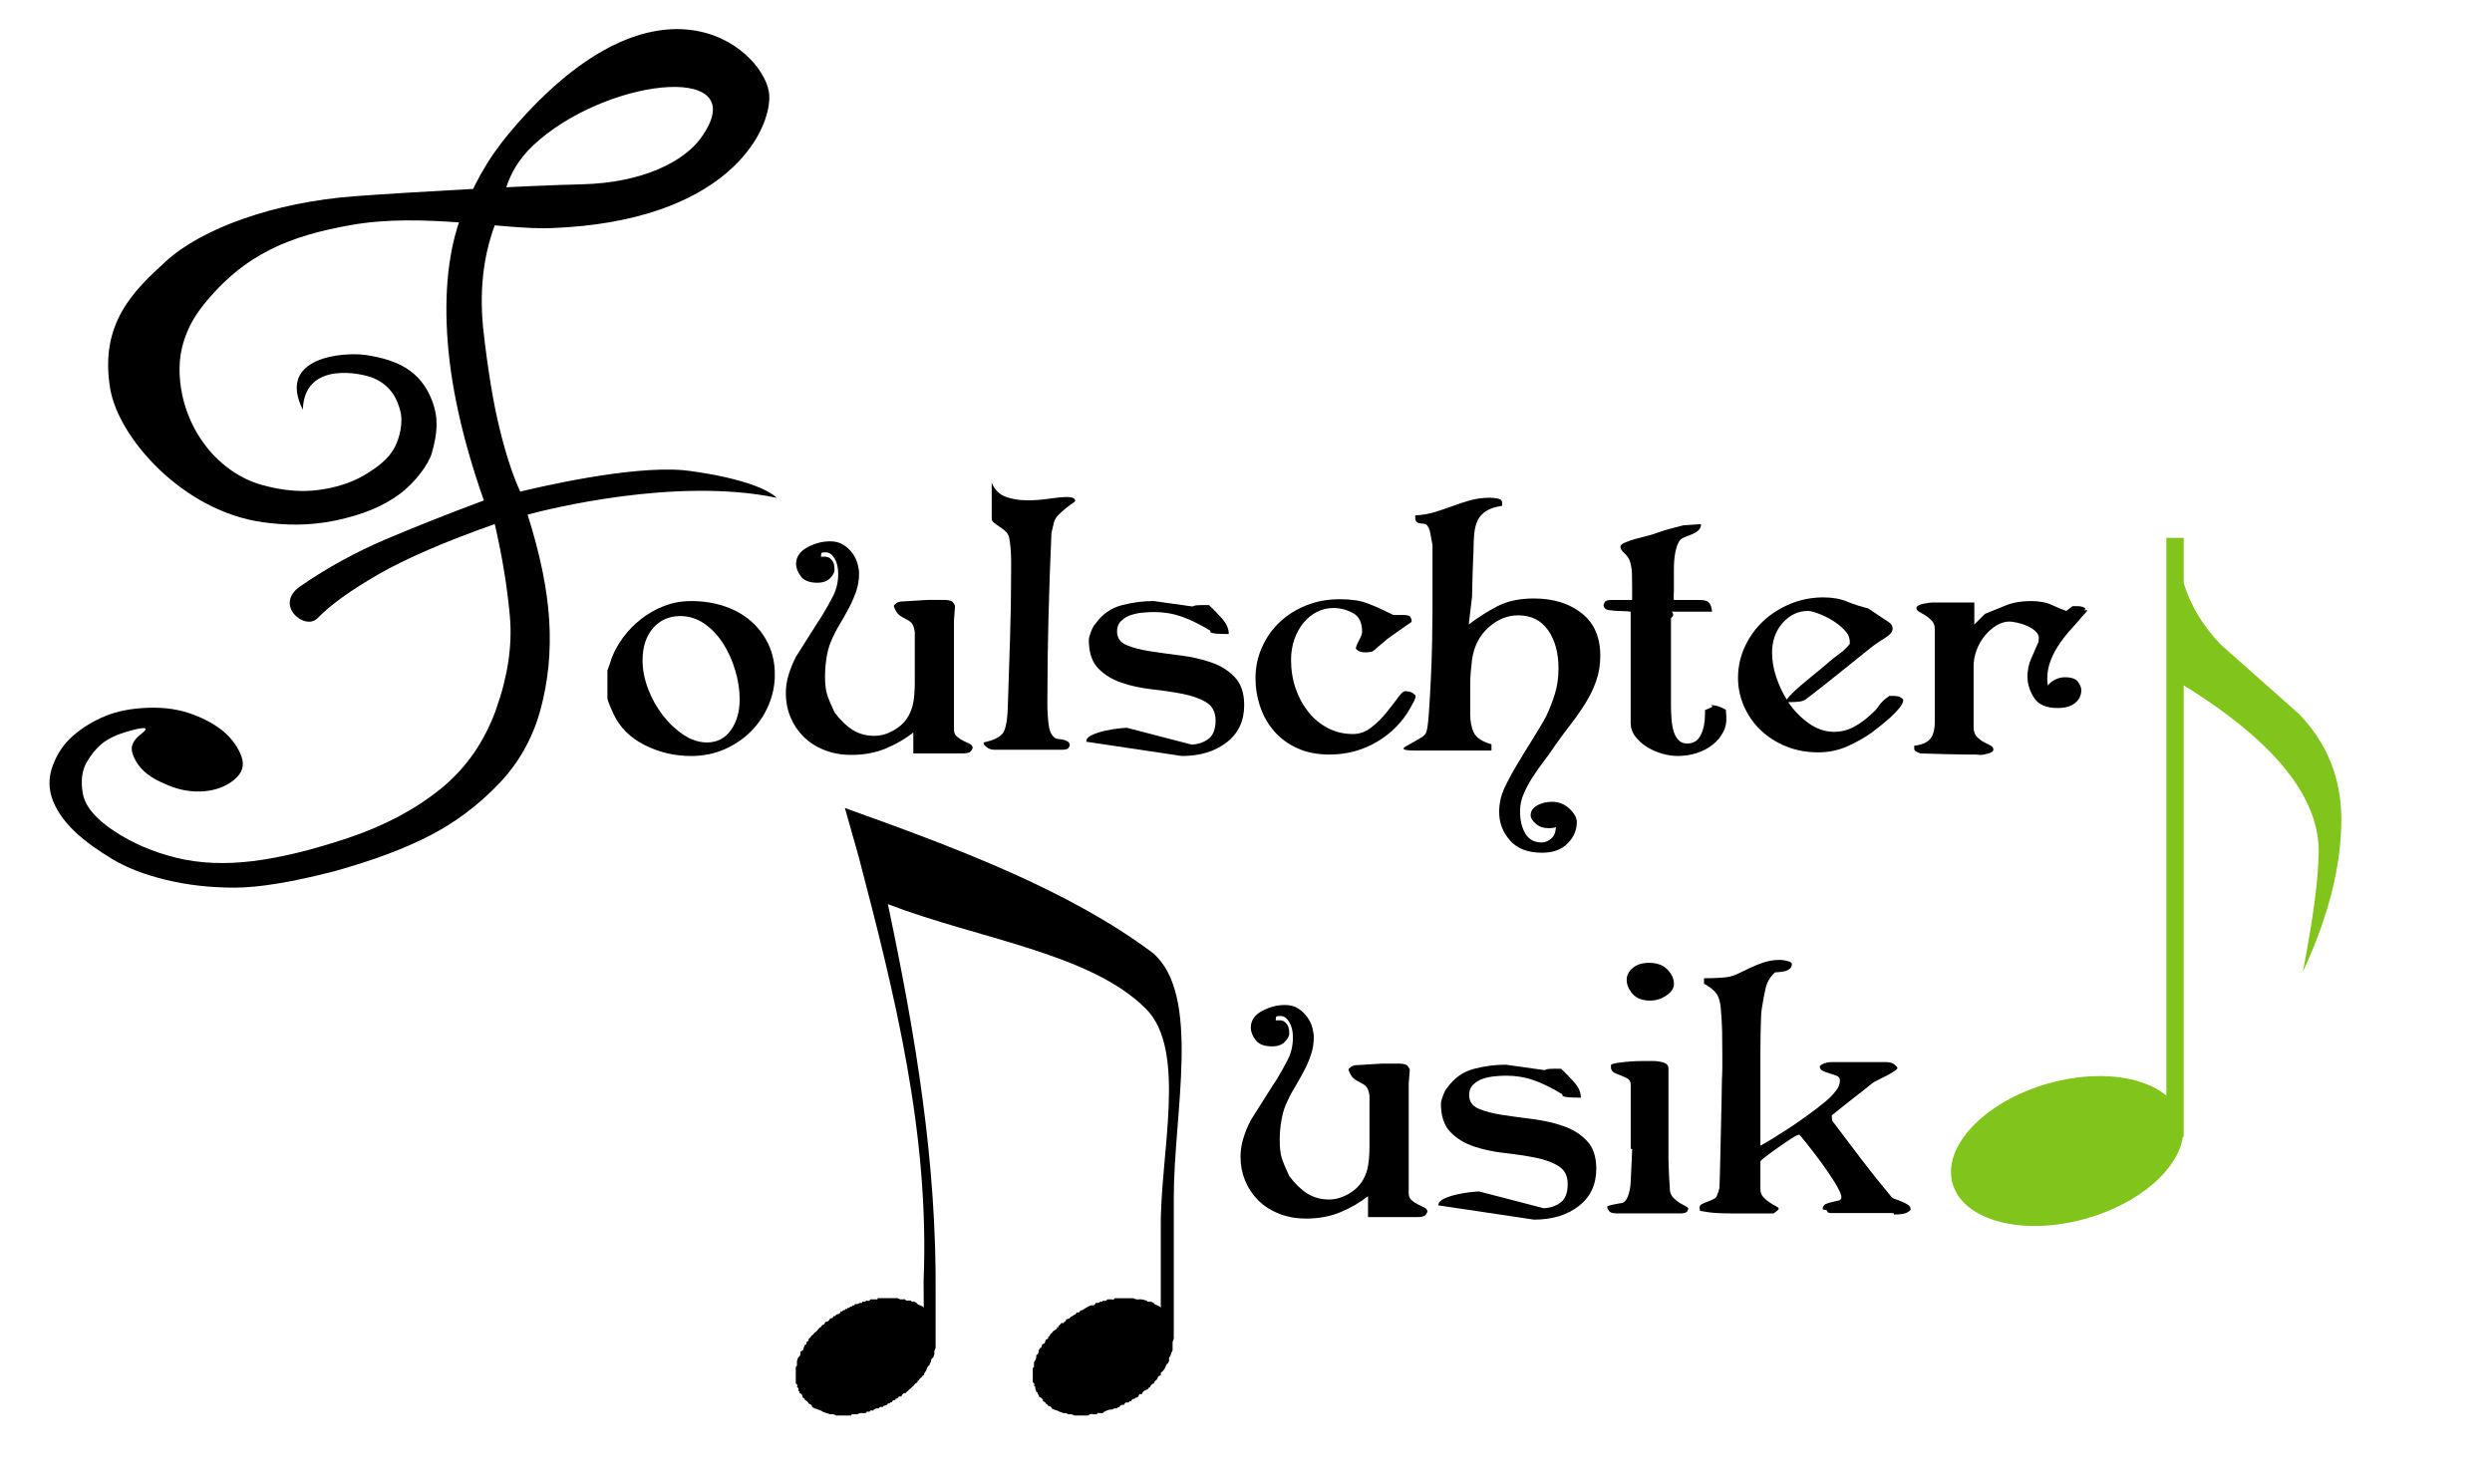
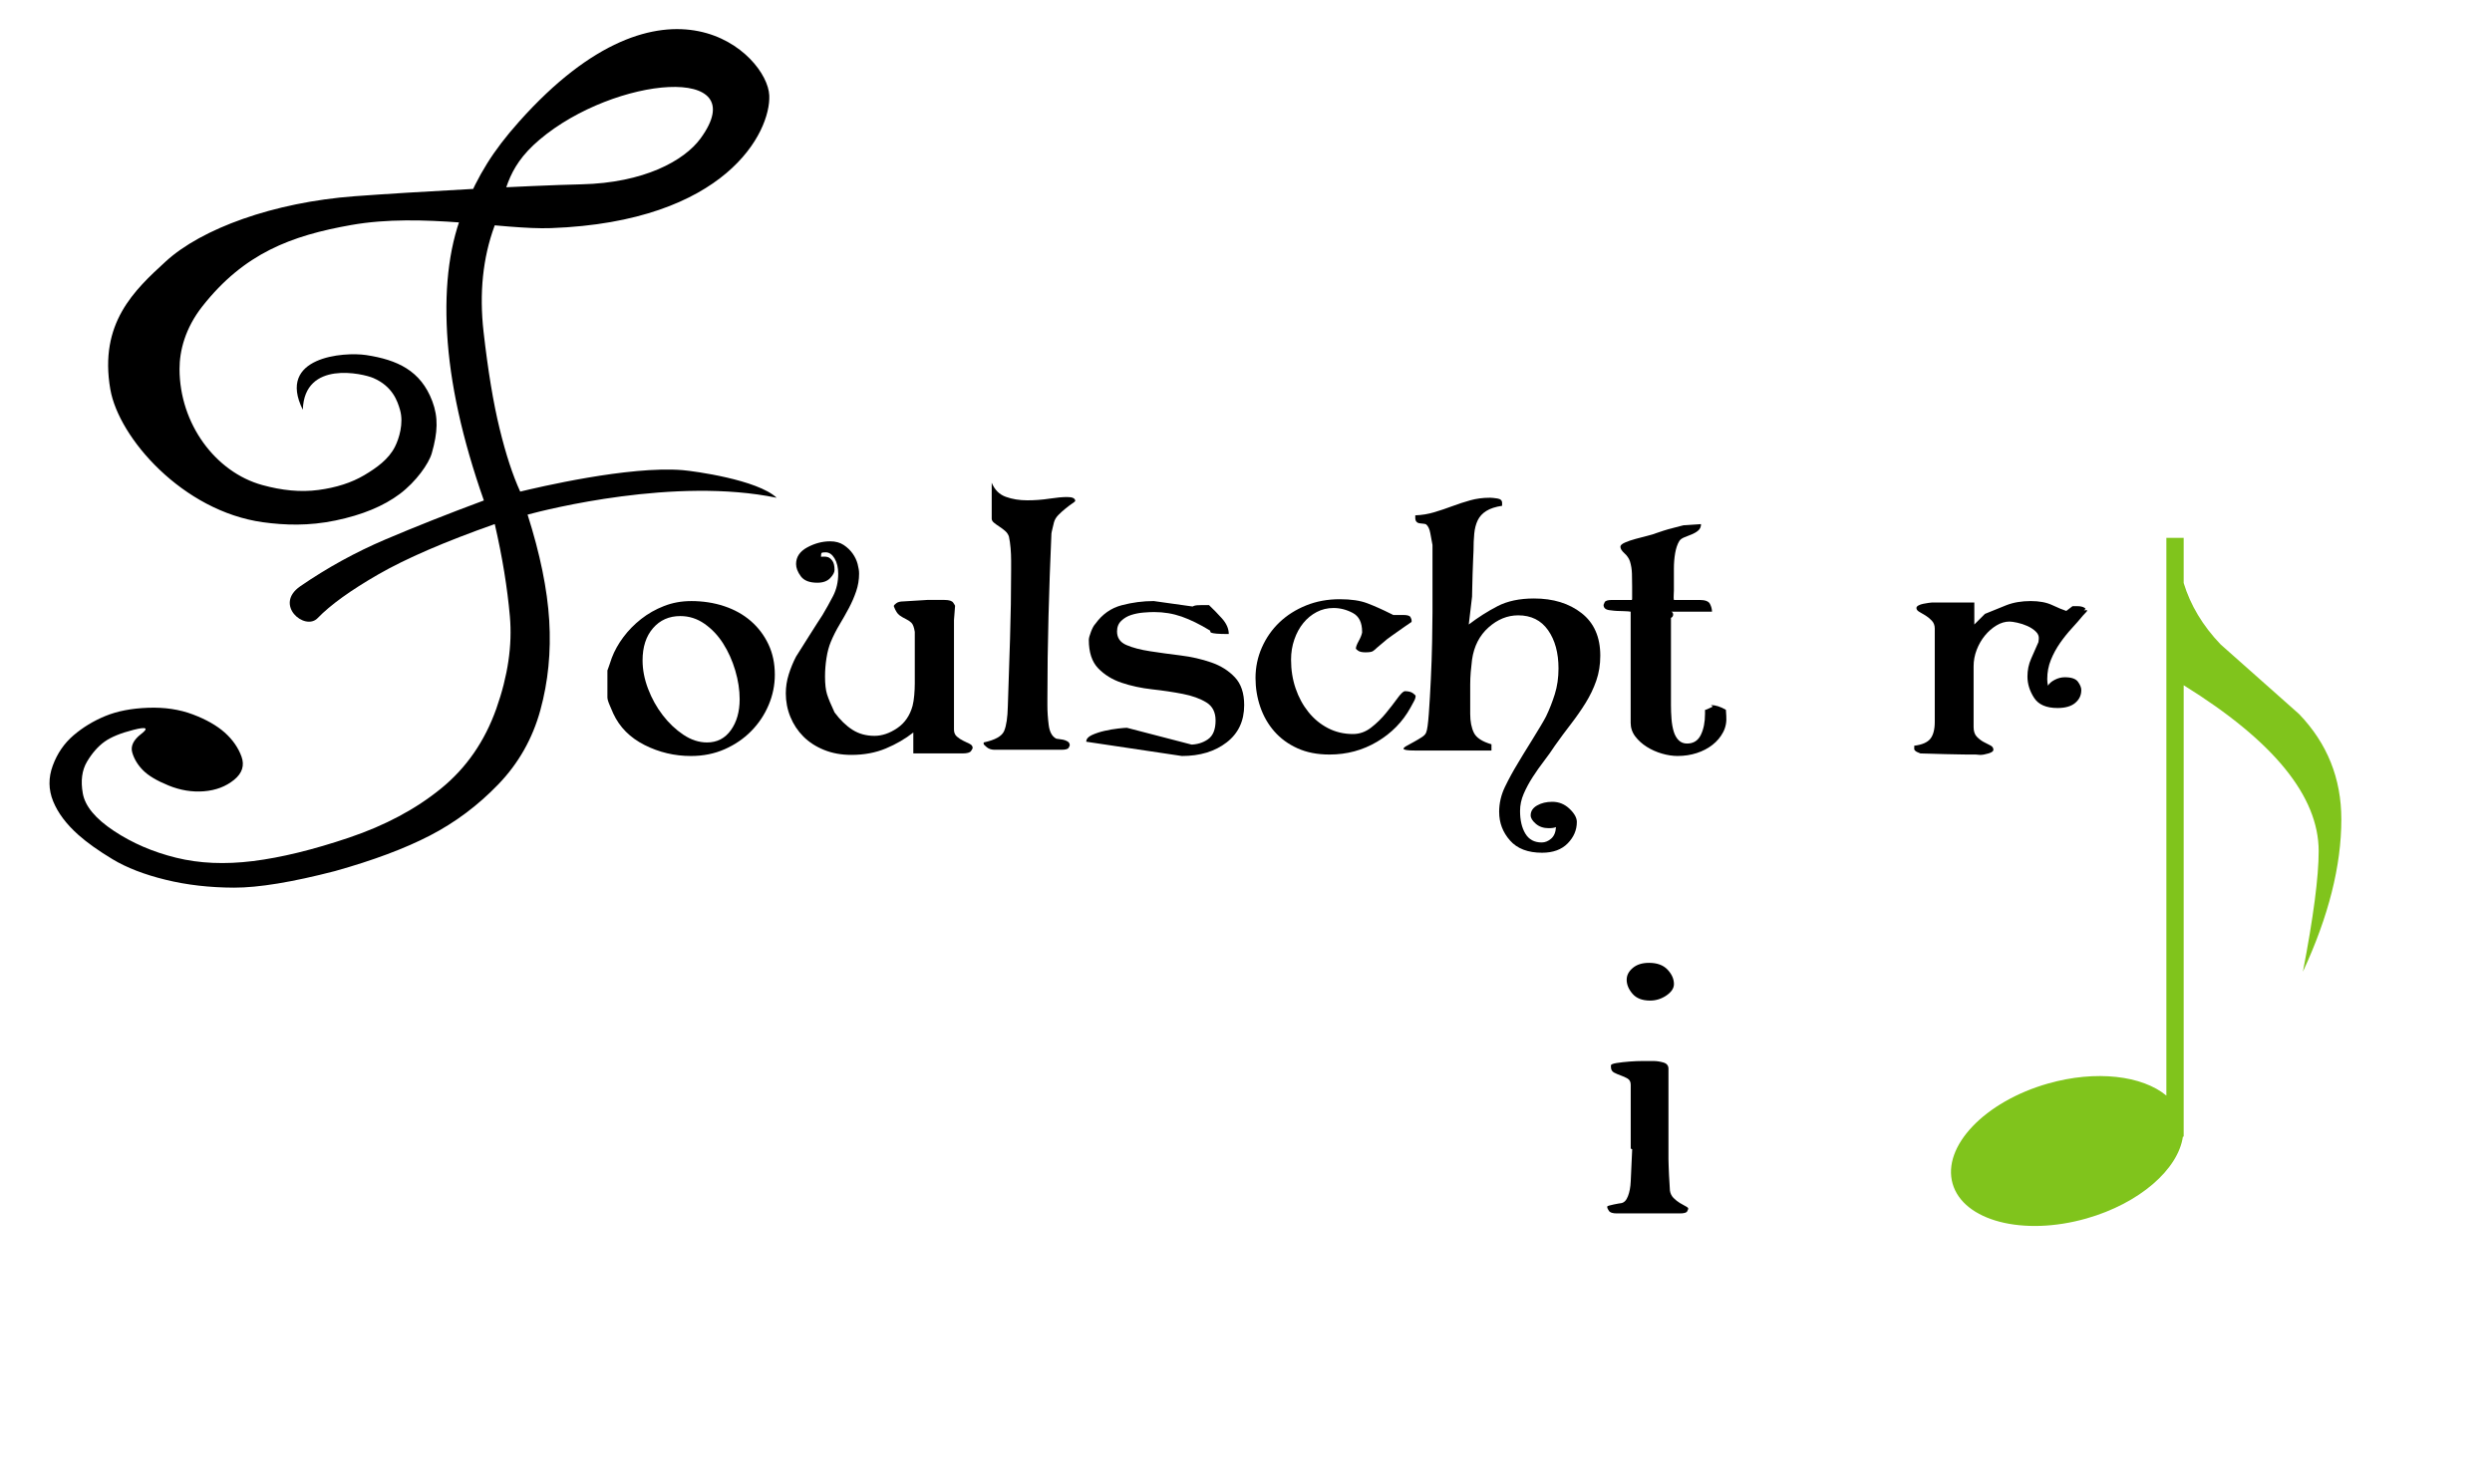
<svg xmlns="http://www.w3.org/2000/svg" id="Calque_1" version="1.1" viewBox="0 0 392.848 234.044">
  <defs>
    <style>
      .st0 {
        fill: #80c41c;
      }
    </style>
  </defs>
  <path d="M17.392,61.392c-1.802-10.443,3.775-15.624,8.757-20.189,5.598-5.127,16.912-9.306,29.789-10.266,8.978-.669,27.31-1.685,35.723-1.875,9.836-.223,16.202-3.708,18.785-7.247,8.607-11.806-13.527-9.837-25.393.209-5.574,4.72-5.265,8.618-7.103,13.624-1.837,5.007-2.409,10.565-1.719,16.674.695,6.108,1.532,11.192,2.524,15.242.984,4.048,2.068,7.367,3.252,9.946,2.698-.642,17.102-4.076,25.605-3.383,1.77.146,11.81,1.509,14.821,4.356-15.923-3.305-36.232,1.838-39.264,2.659,1.977,6.206,3.114,11.771,3.415,16.701.299,4.93-.169,9.638-1.401,14.132-1.234,4.494-3.446,8.395-6.637,11.704-3.188,3.309-6.773,5.993-10.754,8.055-3.98,2.059-8.981,3.929-15.001,5.613-6.743,1.747-12.041,2.617-15.886,2.609-3.85-.009-7.454-.422-10.804-1.246-3.351-.818-6.143-1.9-8.369-3.242-2.225-1.343-4.018-2.62-5.379-3.833-1.898-1.691-3.225-3.457-3.972-5.295-.747-1.835-.77-3.713-.062-5.627.704-1.913,1.791-3.503,3.264-4.767,1.475-1.261,3.147-2.279,5.021-3.049,1.871-.772,4.11-1.206,6.719-1.302,2.606-.098,4.966.252,7.08,1.049,2.109.798,3.782,1.75,5.028,2.859,1.242,1.109,2.119,2.368,2.637,3.774.513,1.41.121,2.637-1.171,3.685-1.294,1.05-2.874,1.649-4.741,1.799-1.865.15-3.724-.153-5.583-.912-1.855-.755-3.199-1.56-4.025-2.397-.827-.837-1.394-1.767-1.693-2.781-.3-1.014.165-1.996,1.4-2.947,1.233-.95.836-1.166-1.192-.654-2.03.511-3.557,1.139-4.591,1.879-1.028.744-1.947,1.79-2.752,3.139-.804,1.351-1.024,3.027-.663,5.026.363,2.002,1.988,3.962,4.889,5.888,2.895,1.922,6.168,3.337,9.824,4.236,3.653.903,7.687,1.077,12.109.529,4.419-.549,9.468-1.782,15.15-3.699,5.681-1.919,10.514-4.496,14.498-7.741,3.986-3.243,6.888-7.442,8.716-12.592,1.824-5.156,2.539-10.004,2.137-14.545-.4-4.545-1.193-9.4-2.383-14.56-7.87,2.776-13.989,5.423-18.356,7.933-4.367,2.513-7.556,4.813-9.57,6.899-2.013,2.087-6.965-2.111-2.728-5.028,4.237-2.914,8.706-5.371,13.402-7.372,4.694-1.997,9.873-4.05,15.534-6.154-3.419-9.73-5.352-18.521-5.796-26.379-.445-7.854.463-14.424,2.725-19.712,2.261-5.289,4.385-8.885,8.627-13.642,23.156-25.968,39.158-10.656,39.437-4.123.245,5.779-6.83,19.906-34.405,20.917-7.543.28-20.245-2.485-31.495-.491-9.514,1.685-16.873,4.466-23.447,12.793-2.751,3.489-3.624,7.049-3.622,9.913.006,8.636,5.662,16.26,13.042,18.294,3.103.856,6.044,1.152,8.853.778,2.812-.374,5.214-1.147,7.204-2.321,1.989-1.177,3.861-2.521,4.858-4.489.652-1.285,1.4-3.709.808-5.79-.408-1.435-1.189-3.738-4.203-5.047-1.623-.707-10.882-2.873-11.128,4.997-4.18-8.361,6.487-9.155,10.005-8.618,4.874.749,8.579,2.423,10.407,7.268.967,2.558.861,4.918-.079,8.204-.475,1.657-2.482,4.491-5.037,6.415-2.56,1.924-5.94,3.322-10.147,4.194-4.21.874-7.986.75-11.441.272-12.645-1.748-22.727-13.306-24.048-20.946Z" />
  <g>
    <path d="M108.92,94.767c1.886,0,3.639.271,5.257.81,1.617.54,3.01,1.318,4.186,2.339,1.175,1.021,2.1,2.243,2.774,3.667.674,1.424,1.01,3.024,1.01,4.795,0,1.655-.327,3.252-.983,4.792-.654,1.542-1.567,2.907-2.741,4.1-1.176,1.196-2.57,2.146-4.187,2.86-1.617.712-3.39,1.067-5.314,1.067-2.581,0-5.016-.575-7.306-1.73-2.293-1.156-3.938-2.811-4.938-4.966-.114-.269-.298-.693-.547-1.27-.252-.579-.377-1.003-.377-1.272v-4.273c0,.037.096-.221.288-.781.192-.557.327-.954.405-1.185.423-1.114,1.029-2.202,1.82-3.262.787-1.057,1.722-2.011,2.801-2.86,1.076-.846,2.279-1.529,3.609-2.048,1.33-.52,2.744-.781,4.245-.781ZM101.297,104.123c0,1.464.288,2.956.866,4.476.578,1.522,1.346,2.909,2.31,4.159.963,1.252,2.051,2.284,3.264,3.09,1.212.811,2.455,1.213,3.725,1.213,1.578,0,2.83-.644,3.754-1.935.922-1.289,1.386-2.915,1.386-4.88,0-1.463-.231-2.974-.693-4.535-.462-1.56-1.098-2.974-1.905-4.244-.809-1.272-1.79-2.311-2.947-3.118-1.155-.809-2.425-1.215-3.811-1.215-1.771,0-3.205.636-4.303,1.908-1.098,1.27-1.646,2.964-1.646,5.081Z" />
    <path d="M123.879,109.305c0-1.002.153-1.996.462-2.981.306-.983.693-1.918,1.155-2.807.192-.308.49-.78.896-1.417.402-.637.817-1.293,1.241-1.969.423-.673.828-1.31,1.212-1.908.384-.596.654-1.012.809-1.243.578-.965,1.135-1.968,1.676-3.009.537-1.041.808-2.218.808-3.531,0-.963-.193-1.763-.577-2.401-.387-.637-.847-.955-1.387-.955-.347,0-.559.03-.635.087-.078.058-.115.259-.115.606.461-.037.817-.02,1.067.059.249.075.49.269.722.577.231.309.347.79.347,1.442,0,.387-.231.819-.693,1.301-.463.482-1.137.722-2.022.722-1.232,0-2.098-.335-2.599-1.011-.501-.674-.75-1.319-.75-1.935,0-1.116.587-1.993,1.762-2.629,1.175-.634,2.376-.953,3.609-.953.846,0,1.559.195,2.138.578.576.385,1.049.839,1.415,1.358.367.52.626,1.068.779,1.647.153.577.231,1.078.231,1.501,0,.963-.153,1.897-.462,2.801s-.693,1.791-1.155,2.655c-.462.868-.953,1.734-1.473,2.602-.518.864-.974,1.762-1.358,2.686-.309.731-.538,1.588-.691,2.569-.154.982-.231,1.953-.231,2.917,0,1.194.106,2.128.317,2.801.211.674.605,1.627,1.184,2.859.886,1.193,1.828,2.107,2.83,2.743.999.636,2.155.954,3.466.954,1.192,0,2.385-.405,3.58-1.213,1.193-.809,2.002-1.982,2.425-3.523.117-.464.203-1.013.261-1.647.057-.636.087-1.261.087-1.876v-8.144c-.117-.73-.3-1.212-.549-1.444-.252-.231-.54-.423-.868-.579-.327-.153-.654-.346-.982-.577-.327-.231-.625-.693-.894-1.386v-.116c0-.076.126-.211.374-.403.251-.193.626-.291,1.127-.291l3.753-.23h2.715c.731,0,1.193.143,1.386.434.192.288.29.452.29.489l-.174,2.253v17.27c0,.462.153.827.462,1.098.308.269.644.49,1.01.663.366.172.704.338,1.013.49.306.155.461.369.461.637,0,.077-.087.241-.26.489-.174.253-.625.377-1.358.377h-7.738v-3.299c-1.27,1.003-2.716,1.841-4.333,2.517-1.618.674-3.427,1.013-5.429,1.013-1.579,0-3.013-.261-4.303-.782-1.29-.52-2.377-1.225-3.263-2.112-.885-.887-1.569-1.918-2.051-3.097-.482-1.174-.722-2.418-.722-3.731Z" />
    <path d="M155.067,117.291v-.231c1.809-.383,2.888-.989,3.235-1.82.346-.826.538-2.125.577-3.896.116-3.466.231-7.019.347-10.656.115-3.641.172-7.211.172-10.715v-1.618c0-.614-.028-1.261-.085-1.935-.059-.672-.145-1.277-.26-1.818-.116-.347-.318-.646-.607-.896-.289-.249-.598-.481-.925-.693-.328-.211-.607-.412-.838-.607-.231-.19-.347-.404-.347-.635v-5.66c.462,1.118,1.203,1.857,2.224,2.223,1.02.368,2.146.55,3.379.55,1.193,0,2.358-.087,3.495-.262,1.135-.171,2.069-.257,2.799-.257.849,0,1.272.211,1.272.635,0,.038-.154.162-.462.376-.308.21-.657.472-1.039.78-.385.308-.761.643-1.127,1.01-.366.367-.606.76-.722,1.184-.039.154-.116.472-.231.953-.116.48-.174.76-.174.837-.192,4.312-.345,8.664-.461,13.052-.117,4.39-.174,8.761-.174,13.11v.927c0,.961.066,1.982.203,3.059.134,1.079.509,1.79,1.127,2.139.038.038.171.067.402.085.232.021.482.059.752.116.268.057.51.154.721.288.213.137.318.338.318.606,0,.039-.058.166-.173.376-.116.212-.5.317-1.155.317h-10.512c-.499,0-.915-.134-1.24-.402-.328-.271-.492-.445-.492-.522Z" />
    <path d="M186.313,119.196l-15.072-2.25c0-.424.287-.77.865-1.041.578-.269,1.241-.492,1.993-.666.75-.171,1.472-.295,2.165-.373.693-.077,1.156-.116,1.387-.116l10.223,2.656h-.289c1.079,0,2.022-.278,2.831-.836.809-.557,1.212-1.55,1.212-2.976,0-1.31-.49-2.261-1.472-2.857-.983-.598-2.214-1.041-3.697-1.33-1.483-.29-3.09-.528-4.823-.72-1.732-.194-3.341-.54-4.822-1.04-1.484-.499-2.715-1.262-3.696-2.281-.983-1.019-1.473-2.512-1.473-4.477,0-.269.115-.702.346-1.3.232-.596.462-1.011.693-1.24,1.077-1.502,2.455-2.474,4.13-2.919,1.674-.441,3.358-.664,5.054-.664l6.179.867c-.077,0-.01-.036.204-.116.209-.076.624-.115,1.241-.115h1.098l.173.175c.5.462,1.116,1.098,1.849,1.905.729.809,1.096,1.635,1.096,2.484-.886,0-1.529-.021-1.933-.059-.405-.037-.675-.087-.809-.144-.135-.059-.192-.123-.172-.201.019-.076-.011-.136-.087-.174-1.58-.962-3.053-1.683-4.419-2.166-1.369-.479-2.822-.721-4.362-.721-.462,0-1.029.028-1.703.084-.673.06-1.309.184-1.906.378-.599.191-1.117.5-1.56.924-.443.423-.665.982-.665,1.675,0,1.002.492,1.713,1.473,2.137.982.424,2.224.75,3.727.981,1.501.231,3.107.454,4.821.664,1.713.212,3.32.579,4.822,1.099,1.504.518,2.745,1.298,3.727,2.339.981,1.039,1.473,2.502,1.473,4.388,0,2.504-.924,4.467-2.774,5.891-1.848,1.425-4.197,2.136-7.046,2.136Z" />
    <path d="M197.924,106.896c0-1.694.335-3.302,1.01-4.822.674-1.52,1.597-2.84,2.773-3.958,1.173-1.116,2.568-1.999,4.186-2.656,1.616-.655,3.387-.983,5.314-.983,1.77,0,3.213.213,4.331.637,1.117.424,2.37.981,3.754,1.674l.347.174h1.561c.653,0,1.04.114,1.155.346.114.231.172.385.172.462v.288c-.115.078-.482.329-1.098.752-.614.423-1.27.885-1.963,1.384-.692.5-1.002.732-.926.693l-1.443,1.215c-.269.267-.5.46-.692.576-.193.117-.58.174-1.157.174-.537,0-.922-.087-1.155-.261-.23-.174-.346-.278-.346-.318,0-.269.146-.663.433-1.185.29-.518.473-.971.549-1.356v-.114c0-1.463-.49-2.455-1.472-2.974-.981-.522-1.992-.781-3.034-.781-.962,0-1.847.212-2.656.637-.808.423-1.511,1-2.107,1.732-.598.731-1.069,1.598-1.415,2.599-.348,1.002-.518,2.06-.518,3.177,0,1.618.238,3.129.72,4.533.479,1.408,1.155,2.649,2.022,3.727.866,1.077,1.895,1.925,3.09,2.541,1.193.615,2.502.924,3.928.924,1.039,0,1.991-.338,2.859-1.013.866-.671,1.645-1.433,2.339-2.282.691-.844,1.289-1.616,1.789-2.308.501-.693.886-1.079,1.156-1.155.577,0,1.009.105,1.301.315.288.213.432.357.432.435,0,.269-.098.568-.288.894-.194.327-.366.644-.519.954-1.234,2.233-2.985,4.023-5.257,5.371-2.271,1.347-4.774,2.023-7.507,2.023-1.927,0-3.61-.329-5.054-.985-1.445-.652-2.657-1.538-3.64-2.655-.982-1.117-1.721-2.409-2.224-3.871-.499-1.463-.749-2.984-.749-4.562Z" />
    <path d="M236.331,128.034c0-1.386.308-2.714.924-3.984.617-1.27,1.29-2.504,2.021-3.698.154-.269.441-.75.866-1.443.424-.693.877-1.423,1.358-2.194.481-.77.932-1.511,1.356-2.224.424-.712.713-1.222.869-1.53.537-1.118.999-2.292,1.384-3.523.385-1.233.579-2.581.579-4.043,0-2.465-.549-4.477-1.647-6.038-1.098-1.56-2.667-2.338-4.706-2.338-1.695,0-3.254.634-4.678,1.906-1.426,1.27-2.293,2.965-2.599,5.083-.078.615-.143,1.26-.204,1.934-.056.676-.085,1.34-.085,1.995v4.619c0,1.193.194,2.186.578,2.974.385.79,1.309,1.397,2.773,1.822v.981h-12.071c-1.194,0-1.79-.096-1.79-.288,0-.117.173-.27.519-.464.347-.193.731-.403,1.156-.634.423-.232.827-.471,1.213-.723.385-.248.615-.51.693-.78.154-.345.288-1.318.404-2.917.116-1.596.222-3.398.317-5.399.097-2.002.164-3.986.203-5.948.038-1.965.058-3.504.058-4.622v-10.628c-.115-.613-.232-1.242-.347-1.876-.115-.635-.328-1.088-.635-1.358-.078-.076-.384-.135-.924-.173-.539-.039-.808-.327-.808-.865v-.405c1.038-.038,2.039-.202,3.002-.492.962-.289,1.906-.605,2.831-.953.924-.347,1.867-.653,2.83-.923.963-.27,1.983-.405,3.062-.405h.114c.232,0,.597.04,1.099.115.5.078.75.309.75.694v.461c-1.04.155-1.869.425-2.484.81-.617.383-1.068.875-1.357,1.472-.288.596-.472,1.301-.548,2.108-.078.809-.117,1.713-.117,2.713,0,.195-.019.636-.059,1.329-.036.693-.066,1.443-.084,2.253-.021.81-.039,1.569-.058,2.282-.02.711-.029,1.165-.029,1.356l-.519,4.392c1.462-1.119,2.973-2.08,4.533-2.888,1.56-.81,3.475-1.215,5.746-1.215,3.042,0,5.545.772,7.509,2.313,1.963,1.539,2.945,3.772,2.945,6.699,0,1.424-.211,2.743-.634,3.955-.424,1.213-.982,2.378-1.675,3.494-.692,1.118-1.465,2.224-2.31,3.322-.848,1.096-1.696,2.242-2.542,3.437-.5.771-1.068,1.569-1.704,2.397-.635.829-1.232,1.674-1.79,2.541-.558.868-1.032,1.741-1.415,2.629-.385.885-.578,1.788-.578,2.716,0,1.46.279,2.655.839,3.578.557.925,1.414,1.387,2.568,1.387.539,0,1.039-.202,1.501-.607.461-.404.713-1.01.752-1.819-.232.116-.618.174-1.156.174-.81,0-1.481-.231-2.021-.693-.539-.462-.81-.905-.81-1.329,0-.654.34-1.173,1.013-1.56.672-.385,1.473-.577,2.397-.577,1.038,0,1.943.365,2.713,1.098.771.731,1.155,1.424,1.155,2.08,0,1.269-.481,2.396-1.442,3.377-.963.983-2.31,1.475-4.042,1.475-2.235,0-3.919-.645-5.057-1.937-1.136-1.292-1.702-2.781-1.702-4.476Z" />
    <path d="M257.063,113.942v-17.502c-.192-.038-.575-.07-1.154-.086-.578-.021-.905-.03-.983-.03-.192,0-.596-.041-1.212-.121-.615-.08-.924-.358-.924-.835,0-.039.058-.175.174-.417.115-.237.499-.357,1.154-.357h3.118l.059-.117v-2.008c0-.652-.01-1.324-.03-2.012-.019-.691-.126-1.342-.316-1.956-.154-.46-.444-.88-.867-1.264-.424-.384-.637-.729-.637-1.035,0-.229.243-.451.724-.662.479-.211,1.04-.401,1.675-.573.636-.173,1.26-.337,1.878-.492.615-.152,1.057-.286,1.327-.403.309-.113.702-.246,1.185-.398.481-.155.951-.289,1.416-.403.459-.116.864-.222,1.21-.316.348-.097.541-.144.577-.144l2.717-.173c0,.421-.145.759-.435,1.007-.289.248-.626.449-1.01.603-.385.154-.771.306-1.156.459-.385.154-.653.345-.807.576-.31.497-.53,1.141-.667,1.924-.135.788-.2,1.6-.2,2.443v3.448c0,.154-.011.401-.03.748-.019.346-.011.595.03.748h4.042c.885,0,1.433.208,1.645.625.211.418.319.826.319,1.221h-6.412c.192.079.288.234.288.462,0,.232-.114.406-.345.52v13.746c0,.732.028,1.464.086,2.197.057.729.172,1.384.345,1.963.174.576.435,1.038.783,1.386.344.345.787.52,1.325.52,1.003,0,1.726-.453,2.168-1.359.441-.902.662-2.009.662-3.32v-.637c0,.04.212-.037.636-.228.423-.195.615-.291.577-.291l-.288-.232c.732,0,1.52.252,2.367.75l.059.927c.077.962-.085,1.827-.492,2.597-.402.769-.962,1.435-1.675,1.993-.711.558-1.539.992-2.481,1.299-.944.307-1.955.461-3.033.461-.771,0-1.589-.124-2.454-.373-.867-.25-1.665-.607-2.398-1.069-.732-.462-1.338-1.011-1.82-1.645-.481-.636-.721-1.358-.721-2.167Z" />
-     <path d="M273.988,106.839c0-1.656.347-3.254,1.038-4.795.695-1.539,1.648-2.887,2.861-4.043,1.211-1.154,2.647-2.079,4.301-2.772,1.656-.691,3.408-1.039,5.257-1.039,1.424,0,2.677.222,3.755.665,1.076.442,2.174.798,3.289,1.067l2.949,1.965c.384.23.633.444.75.634.114.195.174.386.174.577,0,.502-.405,1.003-1.216,1.502-.809.501-1.441.926-1.902,1.27-1.697,1.35-3.449,2.754-5.258,4.219-1.81,1.462-3.522,2.81-5.139,4.043-.309.269-.704.433-1.185.49-.482.057-1.067.087-1.762.087.923,1.348,2.012,2.464,3.264,3.351,1.251.885,2.57,1.326,3.956,1.326,1.117,0,2.165-.26,3.147-.779.983-.519,2.032-1.318,3.149-2.396.232-.193.508-.53.837-1.011.327-.483.856-.973,1.587-1.473h.692c.5,0,.876.087,1.127.26.251.172.376.296.376.375,0,.346-.201.77-.606,1.27-.406.5-.888,1.002-1.443,1.501-.561.501-1.119.973-1.677,1.416-.559.443-.973.761-1.242.954-1.003.73-2.234,1.433-3.697,2.107-1.463.674-3.042,1.012-4.735,1.012-1.811,0-3.485-.309-5.025-.924-1.542-.618-2.878-1.464-4.014-2.543-1.135-1.078-2.022-2.337-2.659-3.783-.633-1.443-.951-2.954-.951-4.532ZM279.358,102.911c0,1.233.211,2.493.636,3.784.423,1.289.982,2.492,1.675,3.607.232-.345.625-.778,1.185-1.299.557-.519,1.185-1.066,1.878-1.645.692-.577,1.385-1.144,2.078-1.704.694-.558,1.25-1.031,1.676-1.416.461-.383.978-.788,1.558-1.213.578-.421,1.098-.921,1.56-1.5v-.346c0-.655-.281-1.272-.837-1.848-.56-.578-1.205-1.087-1.935-1.533-.732-.441-1.464-.798-2.194-1.066-.732-.271-1.271-.406-1.618-.406-1.541,0-2.867.625-3.986,1.876-1.115,1.253-1.675,2.823-1.675,4.708Z" />
    <path d="M302.75,118.795c-.424-.157-.694-.292-.81-.407-.113-.116-.171-.192-.171-.231v-.579c1.232-.152,2.078-.521,2.54-1.1.462-.579.694-1.467.694-2.663v-14.707c0-.5-.154-.915-.462-1.244-.307-.328-.635-.599-.982-.81-.346-.212-.673-.405-.982-.579-.308-.175-.462-.377-.462-.608,0-.153.107-.29.317-.405.212-.117.464-.203.752-.261.291-.058.566-.105.837-.144.27-.038.442-.059.52-.059h6.699v3.467l1.676-1.676c1.116-.462,2.233-.913,3.349-1.358,1.116-.441,2.407-.664,3.87-.664,1.346,0,2.474.212,3.379.635.903.424,1.646.732,2.224.924l.981-.75h.809c.423,0,.77.076,1.039.229.269.155.269.271,0,.348-.077.078-.019.096.176.06.19-.039.287-.019.287.057,0,.079-.214.327-.636.75-.538.655-1.136,1.34-1.79,2.051-.656.712-1.272,1.483-1.849,2.308-.577.831-1.062,1.714-1.443,2.658-.385.945-.577,1.956-.577,3.034,0,.192.01.365.028.519.018.154.047.327.087.52.192-.346.549-.656,1.067-.925.52-.27,1.049-.403,1.59-.403,1.039,0,1.732.238,2.077.721.349.481.52.915.52,1.3,0,.81-.316,1.481-.953,2.02-.634.541-1.569.809-2.801.809-1.773,0-3.003-.538-3.695-1.617-.694-1.078-1.04-2.194-1.04-3.35,0-1.0.19-1.935.578-2.803.382-.867.768-1.74,1.154-2.626l.057-.519c.039-.424-.124-.81-.49-1.155-.366-.348-.808-.636-1.327-.867-.519-.23-1.049-.404-1.591-.519-.538-.116-.943-.174-1.211-.174-.693,0-1.377.202-2.051.607-.673.404-1.279.935-1.818,1.587-.539.656-.971,1.407-1.301,2.254-.326.848-.489,1.712-.489,2.598v9.588c0,.653.163,1.155.489,1.503.33.345.685.624,1.07.835.385.212.74.395,1.069.548.327.156.491.387.491.694,0,.231-.26.425-.781.579-.519.152-.952.231-1.299.231-.191,0-.423-.021-.693-.057h-1.27c-.271,0-.743-.009-1.417-.024-.675-.014-1.405-.029-2.193-.043-.79-.014-1.54-.037-2.254-.065-.711-.029-1.242-.043-1.587-.043Z" />
  </g>
-   <path d="M133.189,127.397c17.768,6.368,35.354,12.963,48.544,22.856,7.695,6.594,3.296,25.279,3.309,38.552v22.233l-.189.558v1.307-.372.372l-.185.374-.187.564-.186.186v.56l-.187.374c-.186.094-.312.281-.374.56v.185-.185l-.186.374c-.156.219-.343.404-.56.56v.374-.374.374l-.374.185-.186.375c-.032.126-.156.249-.374.373l-.185.376c-.281.064-.469.248-.562.56-.156.03-.281.154-.373.372h-.188.188c-.218.033-.468.156-.749.376l-.186.373h-.374l-.185.372-.188.188c-.156-.095-.282-.032-.373.186-.281-.062-.469.064-.561.375-.155-.096-.28-.034-.374.185h-.373c-.156,0-.28.124-.374.376h-.186.186-.373.186c-.281,0-.467.124-.561.372h-.186.186-.373.188l-.188.188v-.188.188c-.311-.03-.56.031-.747.188h-.374l-.187.185.187-.185-.561.185-.374.186-.185.187h-.561c-.156-.092-.282-.03-.374.187h-.56c-.344-.123-.592-.064-.746.188h-.188.188-.749.188-1.682c-.187-.156-.499-.22-.935-.188h-.185.185l-.372-.187h-.374l-.561-.187-.373-.186-.56-.185-.375-.188c-.061-.248-.249-.372-.559-.372-.032-.159-.156-.28-.374-.375-.032-.158-.158-.28-.373-.373v-.186.186l-.189-.186h.189l-.374-.374-.375-.188c.095-.156.029-.279-.186-.372.092-.155.03-.281-.189-.373l-.185-.561c.095-.157.03-.28-.187-.371.125-.253.063-.44-.187-.562v-2.244l.187-.185v-.749.374-.374c.282-.341.405-.714.372-1.12.25-.095.375-.344.375-.749l.188-.372h.187-.187.187l.186-.562.374-.185.188-.56.374-.186c-.063-.159,0-.282.185-.376l.19-.374c.153-.03.278-.158.372-.373h.186-.186l.561-.376v-.184.184l.186-.184h-.186l.186-.189v.189l.187-.189h-.187c.218-.123.404-.31.56-.561h.375c.029-.122.156-.248.374-.372v-.187.187-.187l.56-.186c.155-.218.279-.344.373-.375l-.186.189.56-.374c.156,0,.281-.127.374-.372h.374c.092-.221.28-.345.56-.378l.186-.185-.186.185.559-.373.375-.186.373-.186h.372c.157,0,.281-.126.376-.374.31.03.559-.031.744-.185h.376v-.188.188-.188c.343.123.59.061.747-.188h.186-.186.747c.156.095.28.031.374-.186h2.99c.186.154.496.217.933.186h.186-.186.374-.188.373-.186l.747.188.188.188h.559l.376.185c.091.187.278.31.56.374h.186-.186l.372.186.188.186v-12.496c-.155-11.556,4.241-28.041-2.353-34.637-8.792-8.793-26.379-10.993-40.668-16.488,4.398,20.884,7.697,40.669,7.524,61.566v8.408-.372.372c-.185.312-.249.622-.185.933l-.188.562c-.28.156-.404.404-.372.745l-.188.188c.062.156,0,.281-.187.374-.123.123-.25.371-.374.747-.215.279-.341.529-.373.747-.157.03-.281.156-.373.373-.156.03-.281.156-.373.373h-.186.186l-.186.187v-.187c-.033.218-.095.405-.189.562v-.187l-.371.372c-.032.126-.159.251-.375.375v.186-.186l-.188.186h.188c-.28.031-.468.154-.56.372h-.189.189c-.218.124-.345.249-.374.374-.344-.031-.589.156-.746.56h-.374c-.095.218-.281.344-.561.374v.189-.189.189c-.281-.064-.467.061-.562.371-.156-.092-.28-.03-.373.189-.156-.095-.281-.033-.374.187l-.561.188-.185.184c-.25-.124-.435-.061-.559.188h-.376l-.373.188-.186.185c-.25-.122-.436-.063-.561.186-.249-.124-.438-.061-.561.187h-.934l-.187.187.187-.187-.374.187h.187-1.12v.188-.188.188h-2.429.374-.374c-.312-.188-.624-.252-.934-.188l-.562-.187-.561-.187c-.123-.124-.372-.249-.745-.371l-.562-.188h.374-.374l-.374-.188c-.061-.279-.249-.464-.56-.559-.155-.28-.342-.469-.559-.56v-.189.189l-.187-.189h.187l-.375-.186-.187-.56-.374-.188c.096-.156.03-.28-.185-.374.121-.248.06-.436-.19-.559.125-.249.065-.437-.185-.56v-2.617l.185-.186v-.748.374-.374l.19-.56v.374-.374c.281-.126.402-.438.371-.935l.374-.189v-.372.372c.095-.372.217-.683.375-.934h.186-.186.186v-.373.373-.373c.247-.061.372-.248.372-.558.156-.032.281-.159.374-.376.217-.154.405-.342.56-.561.281-.154.467-.344.562-.561h.187-.187l.187-.184v.184-.184c.154-.033.279-.157.373-.374l.375-.189.185-.372c.341.031.592-.156.748-.56.281.061.466-.062.56-.375.156.094.28.031.373-.185l.561-.188.188-.373c.155.092.28.03.373-.19.155.094.28.033.374-.185.155.094.278.031.374-.188.156.094.279.03.372-.186.158.093.28.029.374-.186.157.092.28.031.376-.187.308.03.557-.03.744-.187h.374v-.185.185-.185h.373l.374-.188c.248.123.437.061.561-.188h1.12v-.186.186-.186h3.175l.374.186h.561c.155-.062.279,0,.373.188h.747v.188-.188l.188.188h-.188.563-.375.375l.371.185c.095.187.28.31.561.374h.188-.188l.374.186.186.186s-.002-1.57-.024-4.222c.963-23.127-4.532-45.11-10.243-66.91-1.374-4.843-2.166-7.65-2.166-7.65Z" />
  <g>
-     <path d="M195.56,182.405c0-1.004.154-1.997.462-2.979.309-.985.696-1.917,1.157-2.807.193-.308.491-.78.894-1.417.405-.638.819-1.294,1.241-1.968.423-.675.828-1.311,1.214-1.909.385-.598.654-1.013.808-1.245.58-.964,1.137-1.967,1.675-3.01.54-1.039.808-2.215.808-3.529,0-.964-.19-1.761-.577-2.399-.385-.637-.846-.956-1.385-.956-.347,0-.56.03-.636.088-.077.057-.114.258-.114.606.461-.039.817-.019,1.068.056.25.079.49.271.721.579.231.309.347.788.347,1.444,0,.385-.231.819-.691,1.3-.463.483-1.137.721-2.023.721-1.23,0-2.1-.336-2.599-1.01-.5-.674-.75-1.318-.75-1.935,0-1.118.586-1.994,1.762-2.629,1.172-.635,2.377-.952,3.61-.952.845,0,1.557.193,2.134.577.579.385,1.05.837,1.415,1.357.365.519.626,1.069.783,1.647.149.578.228,1.08.228,1.502,0,.962-.154,1.895-.461,2.8-.307.905-.694,1.79-1.157,2.656-.459.868-.954,1.734-1.472,2.599-.522.865-.974,1.762-1.358,2.687-.306.73-.538,1.586-.691,2.57-.155.981-.233,1.954-.233,2.917,0,1.193.108,2.127.317,2.8.214.674.607,1.626,1.185,2.86.886,1.192,1.83,2.106,2.829,2.743,1.002.634,2.158.954,3.466.954,1.194,0,2.386-.405,3.582-1.215,1.193-.809,2.001-1.981,2.426-3.522.114-.462.202-1.012.26-1.647.058-.633.085-1.26.085-1.876v-8.143c-.116-.732-.298-1.212-.547-1.444-.251-.231-.54-.422-.867-.578-.329-.153-.654-.346-.981-.578-.327-.23-.628-.692-.895-1.385v-.115c0-.077.122-.211.375-.404.248-.193.625-.291,1.126-.291l3.753-.23h2.716c.731,0,1.193.144,1.385.433.193.288.29.451.29.492l-.173,2.252v17.268c0,.462.155.829.462,1.099.308.269.645.491,1.009.663.367.174.704.337,1.014.492.306.153.461.366.461.634,0,.079-.086.244-.262.491-.173.252-.625.376-1.358.376h-7.739v-3.298c-1.27,1.005-2.714,1.842-4.331,2.517-1.618.675-3.425,1.014-5.43,1.014-1.578,0-3.011-.26-4.301-.784-1.293-.52-2.378-1.224-3.265-2.11-.885-.886-1.569-1.918-2.049-3.096-.482-1.177-.724-2.421-.724-3.731Z" />
-     <path d="M241.823,192.298l-15.074-2.253c0-.422.289-.768.868-1.038.574-.27,1.238-.492,1.991-.666.75-.171,1.473-.295,2.166-.374.693-.077,1.155-.115,1.387-.115l10.221,2.655h-.286c1.076,0,2.02-.277,2.828-.837.81-.557,1.213-1.549,1.213-2.973,0-1.309-.491-2.262-1.472-2.86-.983-.596-2.214-1.039-3.695-1.327-1.484-.29-3.091-.529-4.825-.723-1.732-.19-3.339-.538-4.823-1.038-1.482-.501-2.713-1.261-3.696-2.283-.982-1.019-1.472-2.511-1.472-4.475,0-.268.116-.704.347-1.3.23-.596.46-1.011.691-1.243,1.079-1.5,2.456-2.473,4.13-2.916,1.676-.442,3.359-.664,5.054-.664l6.18.867c-.077,0-.009-.04.202-.115.212-.077.626-.116,1.243-.116h1.098l.173.174c.498.461,1.115,1.096,1.847,1.904.73.809,1.098,1.638,1.098,2.484-.886,0-1.53-.02-1.934-.058-.405-.038-.675-.086-.808-.145-.137-.057-.193-.123-.174-.2.019-.078-.013-.135-.086-.173-1.579-.964-3.053-1.686-4.421-2.167-1.366-.481-2.82-.722-4.358-.722-.464,0-1.032.029-1.705.087-.675.057-1.31.181-1.905.376-.599.191-1.12.501-1.561.924-.442.423-.664.982-.664,1.675,0,1,.492,1.713,1.473,2.138.982.424,2.223.748,3.723.981,1.504.229,3.11.454,4.824.663,1.71.212,3.321.577,4.822,1.096,1.502.521,2.746,1.302,3.728,2.34.98,1.039,1.47,2.503,1.47,4.39,0,2.503-.923,4.466-2.77,5.891-1.849,1.427-4.198,2.137-7.048,2.137Z" />
    <path d="M253.375,190.393v-.173c0-.038.106-.087.317-.144.211-.057.453-.114.723-.174.27-.057.52-.105.75-.144.232-.04.366-.059.404-.059.462-.077.819-.443,1.068-1.098.251-.652.396-1.423.435-2.309l.231-5.083-.231-.117v-10.049c0-.463-.167-.79-.489-.981-.331-.194-.687-.357-1.073-.492-.385-.134-.741-.289-1.069-.461-.325-.174-.488-.471-.488-.894v-.233c0-.153.295-.278.895-.376.596-.094,1.271-.172,2.02-.23.754-.059,1.445-.086,2.08-.086h1.705c.497,0,1.019.077,1.56.231.537.154.81.483.81.982v14.265c0,.193.008.529.027,1.013.019.48.039.972.058,1.473.018.499.046.99.087,1.472.038.481.059.818.059,1.009.077.464.268.85.577,1.156.309.307.635.569.981.779.347.213.654.387.924.522.27.136.405.259.405.374,0,.079-.058.224-.173.434-.117.211-.501.318-1.156.318h-9.934c-.654,0-1.068-.135-1.243-.405-.172-.269-.259-.442-.259-.519ZM256.437,154.467c0-.693.318-1.31.952-1.846.635-.54,1.492-.811,2.57-.811,1.272,0,2.243.355,2.917,1.068.672.715,1.011,1.472,1.011,2.282,0,.655-.399,1.252-1.185,1.791-.79.539-1.649.808-2.57.808-1.233,0-2.157-.355-2.773-1.068-.616-.712-.923-1.452-.923-2.224Z" />
-     <path d="M298.484,191.26h-9.764c-.385,0-.596-.068-.633-.204-.038-.135-.096-.221-.174-.258l-.576-.117c0-.423.15-.702.462-.837.306-.134.642-.24,1.01-.319.365-.076.702-.153,1.011-.231.306-.076.462-.251.462-.519,0-.424-.338-1.185-1.011-2.284-.674-1.095-1.425-2.202-2.252-3.318-.831-1.118-1.588-2.108-2.282-2.975-.691-.866-1.059-1.302-1.097-1.302-.194,0-.616.214-1.272.636-.656.425-1.338.887-2.048,1.387-.716.5-1.358.973-1.937,1.416-.577.442-.866.704-.866.78v4.391c0,.499.153.913.462,1.242.309.325.635.605.982.834.346.233.669.426.983.579.304.155.459.289.459.404,0,.039-.038.107-.114.204-.079.098-.309.277-.695.548h-6.757c-.655,0-1.375-.019-2.165-.057-.789-.039-1.684-.155-2.685-.348l-.059-.519c0-.232.123-.413.377-.548.249-.134.538-.262.866-.376.325-.116.645-.249.952-.405.309-.154.501-.365.577-.636.041-.077.107-.267.205-.577.095-.308.143-.481.143-.52.039-.655.078-1.799.115-3.436.037-1.637.079-3.371.115-5.198.04-1.83.075-3.563.117-5.2.037-1.635.057-2.763.057-3.379,0-.037.01-.221.029-.549.019-.328.03-.703.03-1.125v-2.195c0-1.463-.011-2.675-.03-3.638-.019-.962-.086-2.137-.203-3.524-.078-1.076-.308-1.886-.692-2.424-.387-.541-1.04-1.06-1.962-1.561v-.863c.767,0,1.509-.021,2.222-.06.712-.041,1.184-.076,1.415-.116.537-.077,1.117-.26,1.731-.547.616-.289,1.263-.597,1.936-.926.674-.327,1.398-.614,2.167-.866.769-.248,1.596-.375,2.482-.375h.174c.192,0,.528.058,1.009.172.482.116.722.271.722.464,0,.346-.135.616-.403.806-.27.195-.568.319-.897.376-.327.06-.623.098-.893.115-.272.021-.427.029-.462.029-.772.693-1.273,1.55-1.503,2.571-.229,1.02-.423,2.049-.577,3.089l-.057.404c-.039.272-.067.723-.086,1.358-.02.636-.038,1.378-.057,2.224-.021.848-.03,1.732-.03,2.657v15.016c.462-.231,1.098-.595,1.905-1.098.809-.498,1.655-1.038,2.542-1.615.886-.578,1.742-1.165,2.571-1.764.826-.595,1.489-1.085,1.992-1.471.115-.116.365-.318.751-.606.386-.289.781-.625,1.185-1.011.404-.385.768-.809,1.098-1.27.324-.462.49-.942.49-1.444,0-.347-.167-.587-.49-.722-.329-.134-.694-.26-1.098-.375-.404-.116-.77-.251-1.1-.405-.326-.154-.489-.384-.489-.693,0-.114.19-.259.574-.434.387-.171.811-.258,1.272-.258h8.605c.617,0,1.071.134,1.358.404.289.27.436.443.436.519,0,.117-.172.291-.523.52-.344.232-.739.462-1.183.693-.44.231-.885.453-1.325.664-.445.212-.762.395-.954.549-.231.193-.664.539-1.298,1.039-.636.5-1.301,1.02-1.993,1.56-.694.539-1.34,1.05-1.934,1.529-.599.482-.993.801-1.187.956.038,0,.06.01.06.028v.259c0,.386.077.636.231.75,1.5,2.003,2.964,3.939,4.389,5.805,1.424,1.869,2.982,3.824,4.679,5.863.115.193.346.346.691.462.349.114.704.251,1.071.405.365.154.682.316.954.493.267.171.404.412.404.721,0,.117-.185.279-.549.489-.369.214-1.05.32-2.055.32l-.111-.23Z" />
  </g>
  <path class="st0" d="M369.098,129.185c0-6.452-2.223-11.987-6.669-16.608-4.125-3.662-8.251-7.324-12.378-10.985-2.81-2.94-4.74-6.166-5.809-9.668v-7.116h-2.728v87.931c-3.787-3.146-11.06-4.06-18.653-1.901-9.981,2.839-16.716,9.906-15.047,15.781,1.672,5.877,11.12,8.338,21.099,5.498,8.394-2.387,14.469-7.759,15.206-12.902h.123v-71.173c14.177,8.788,21.283,17.507,21.283,26.156,0,4.067-.828,10.401-2.484,19.004,4.039-8.689,6.058-16.693,6.058-24.017Z" />
</svg>